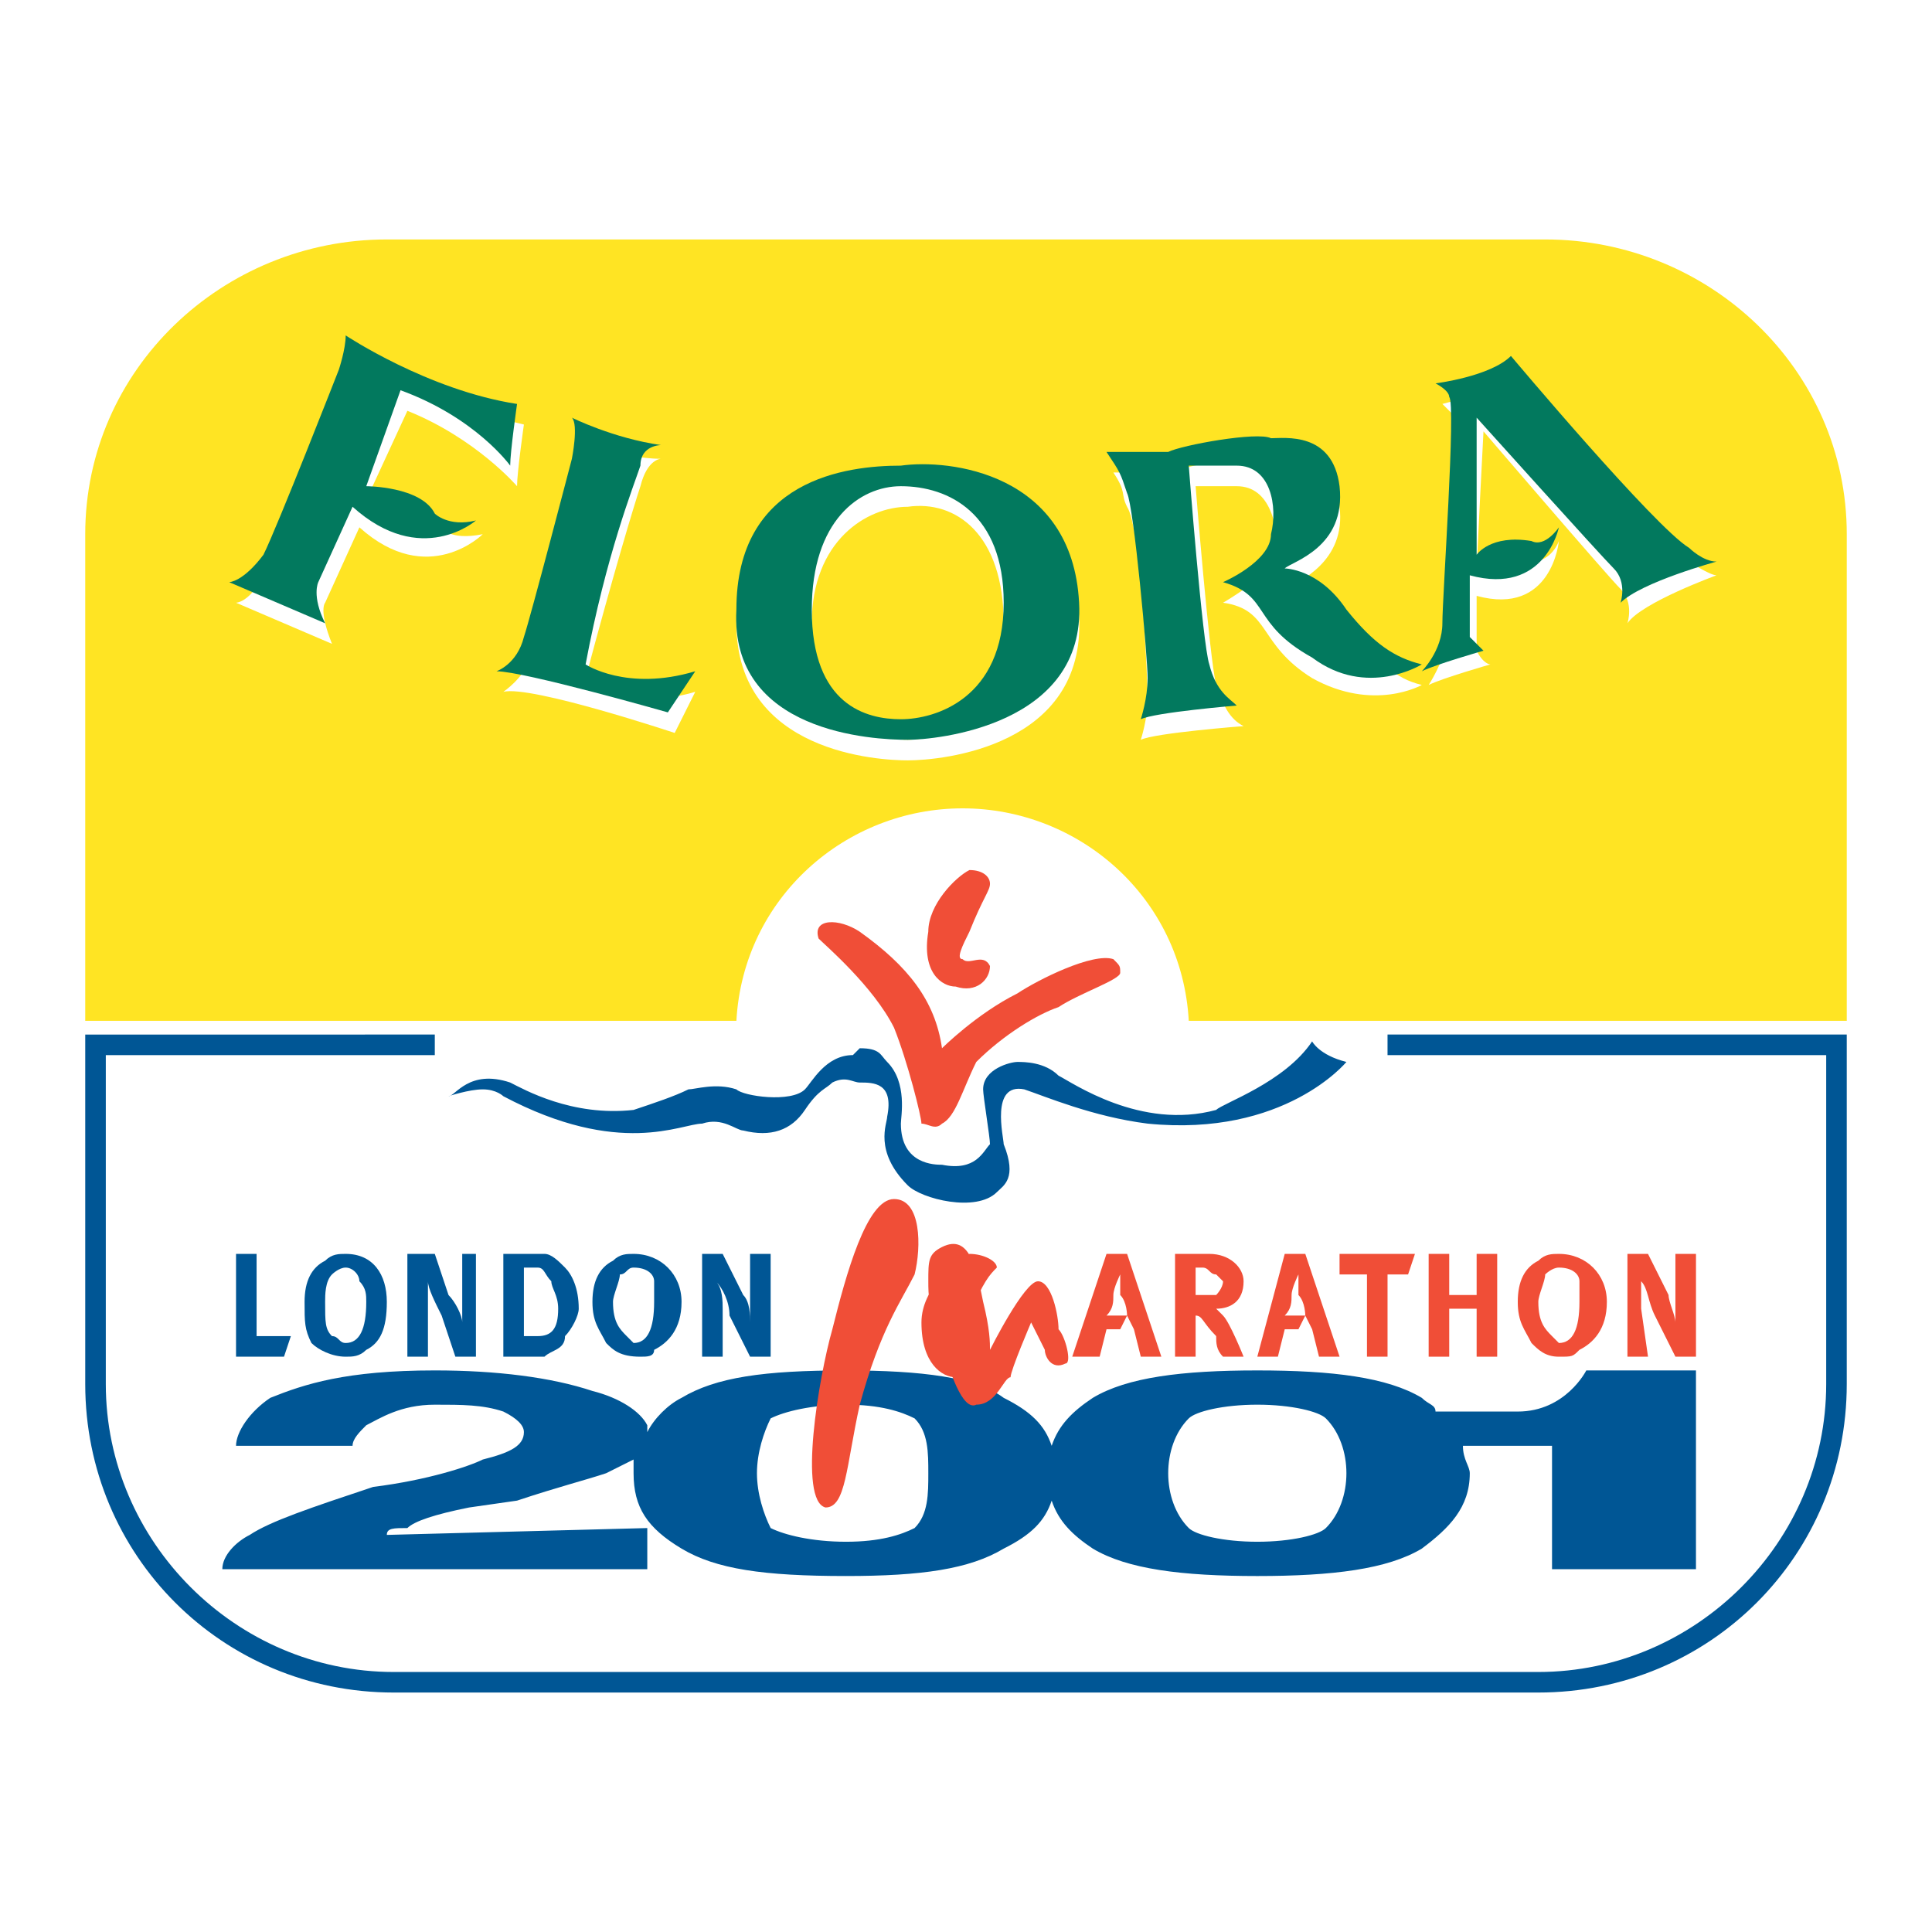
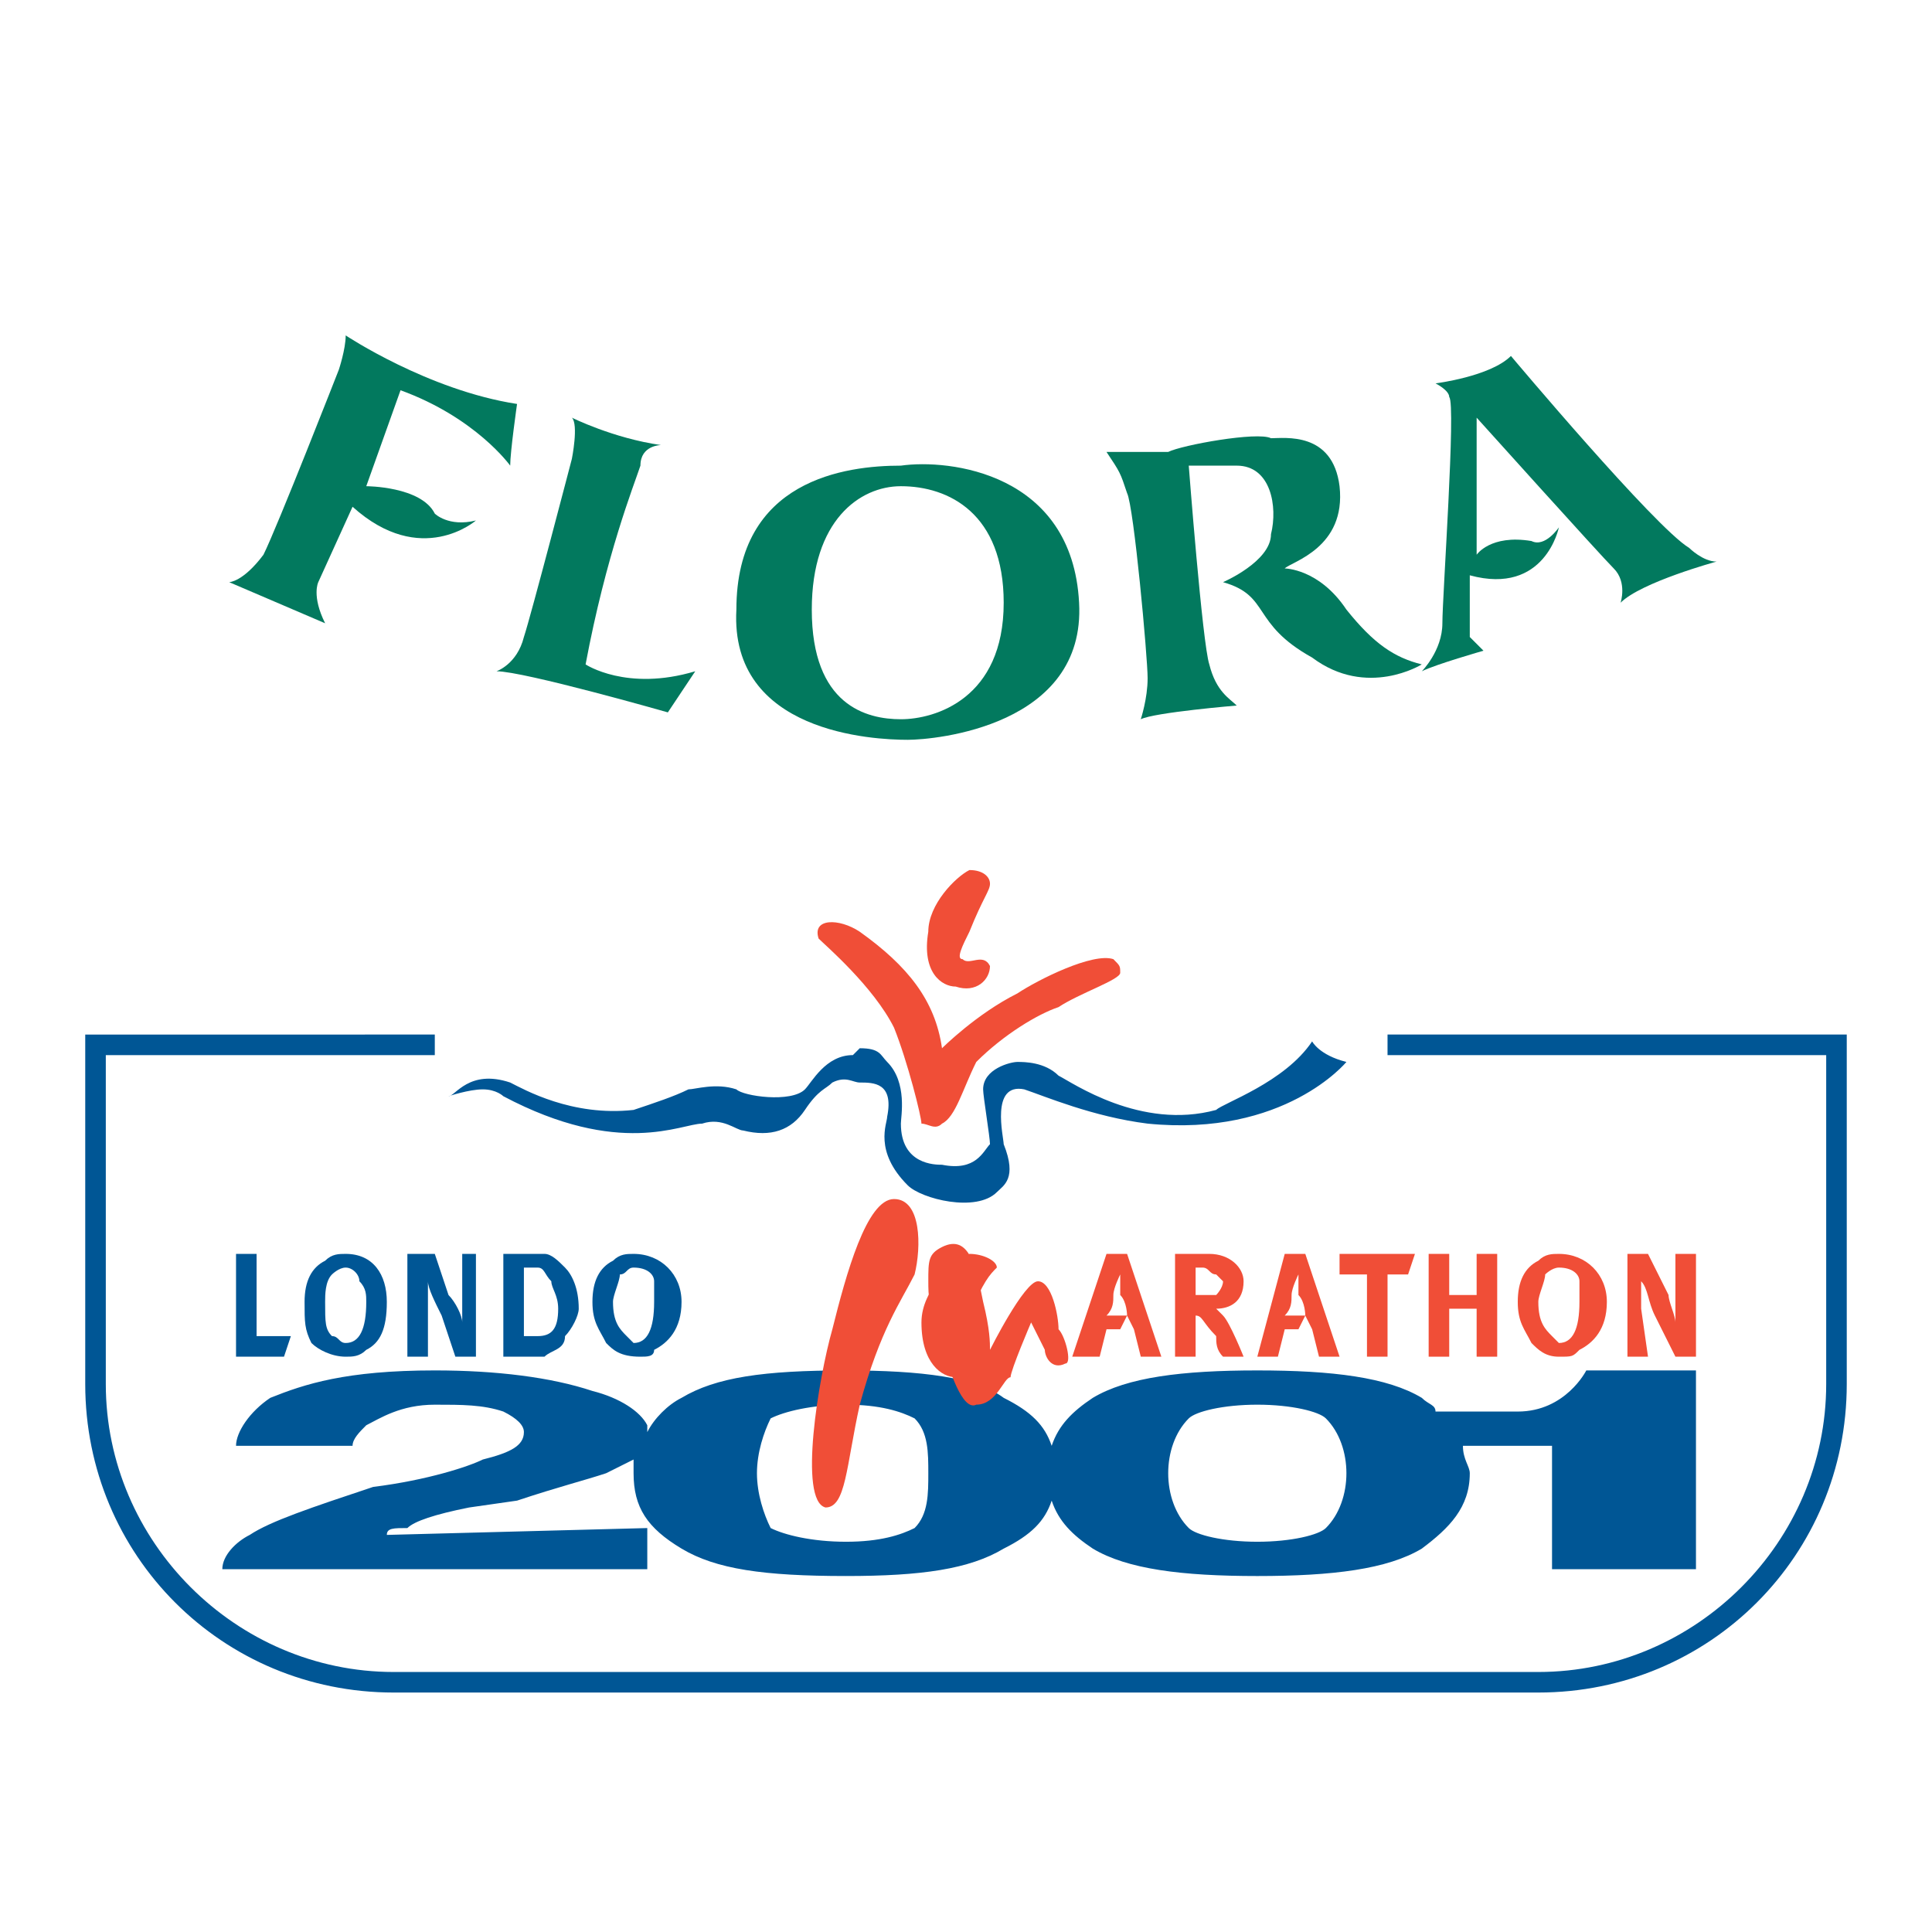
<svg xmlns="http://www.w3.org/2000/svg" version="1.0" id="Layer_1" x="0px" y="0px" width="192.756px" height="192.756px" viewBox="0 0 192.756 192.756" enable-background="new 0 0 192.756 192.756" xml:space="preserve">
  <g>
    <polygon fill-rule="evenodd" clip-rule="evenodd" fill="#FFFFFF" points="0,0 192.756,0 192.756,192.756 0,192.756 0,0  " />
    <path fill-rule="evenodd" clip-rule="evenodd" fill="#F04E37" d="M99.455,126.467c-0.684,0.684-1.367,1.367-2.735,4.787   c-0.684,2.051-1.368,3.42-0.684,3.42c0.684,0.684,2.052-0.684,2.735,0.684s-1.368,2.734-3.419,2.051   c-1.368,0-3.419-1.367-3.419-5.471c0-3.42,3.419-6.154,4.787-6.838C98.088,125.1,99.455,125.783,99.455,126.467L99.455,126.467z" />
-     <path fill-rule="evenodd" clip-rule="evenodd" fill="#FFE423" d="M38.593,23.89h115.57c16.412,0,30.089,12.993,30.089,29.405   v48.554h-65.648c-0.685-12.31-10.942-21.2-22.567-21.2c-11.625,0-21.883,8.89-22.567,21.2H8.504V53.295   C8.504,36.883,22.181,23.89,38.593,23.89L38.593,23.89z" />
    <path fill-rule="evenodd" clip-rule="evenodd" fill="#005695" d="M118.604,141.512c-1.368,1.367-2.052,3.42-2.052,5.471   s0.684,4.104,2.052,5.471c0.684,0.684,3.419,1.367,6.838,1.367s6.154-0.684,6.839-1.367c1.367-1.367,2.051-3.42,2.051-5.471   s-0.684-4.104-2.051-5.471c-0.685-0.684-3.42-1.367-6.839-1.367S119.287,140.828,118.604,141.512L118.604,141.512z M76.889,141.512   c-0.684,1.367-1.368,3.42-1.368,5.471s0.684,4.104,1.368,5.471c1.368,0.684,4.103,1.367,7.522,1.367   c3.419,0,5.471-0.684,6.839-1.367c1.368-1.367,1.368-3.42,1.368-5.471s0-4.104-1.368-5.471c-1.368-0.684-3.419-1.367-6.839-1.367   C80.992,140.145,78.256,140.828,76.889,141.512L76.889,141.512z M84.411,157.24c-8.206,0-12.993-0.684-16.412-2.736   c-3.419-2.051-4.787-4.102-4.787-7.521c0-0.684,0-1.367,0-1.367l0,0c-1.368,0.684-1.368,0.684-2.735,1.367   c-2.051,0.684-4.787,1.367-8.89,2.734l-4.787,0.686c-3.419,0.684-5.471,1.367-6.155,2.051c-1.368,0-2.051,0-2.051,0.684   l25.986-0.684v4.104H22.181c0-1.367,1.368-2.736,2.736-3.42c2.051-1.367,6.154-2.734,12.309-4.787   c5.471-0.684,9.574-2.051,10.941-2.734c2.735-0.684,4.103-1.367,4.103-2.736c0-0.684-0.684-1.367-2.051-2.051   c-2.052-0.684-4.104-0.684-6.839-0.684c-3.419,0-5.471,1.367-6.838,2.051c-0.684,0.684-1.368,1.367-1.368,2.053H23.549   c0-1.369,1.368-3.42,3.419-4.787c3.419-1.369,7.522-2.736,16.412-2.736c6.155,0,11.625,0.684,15.729,2.051   c2.735,0.686,4.787,2.053,5.471,3.42v0.684c0.684-1.367,2.052-2.734,3.419-3.418c3.419-2.053,8.206-2.736,16.412-2.736   c7.522,0,12.993,0.684,15.728,2.736c2.735,1.367,4.104,2.734,4.787,4.787c0.685-2.053,2.052-3.42,4.104-4.787   c3.419-2.053,8.89-2.736,16.412-2.736s12.993,0.684,16.412,2.736c0.684,0.684,1.368,0.684,1.368,1.367h8.206   c4.786,0,6.838-4.104,6.838-4.104h10.941v19.832h-14.36v-12.309h-8.89c0,1.367,0.684,2.051,0.684,2.734   c0,3.42-2.052,5.471-4.787,7.521c-3.419,2.053-8.89,2.736-16.412,2.736s-12.993-0.684-16.412-2.736   c-2.052-1.367-3.419-2.734-4.104-4.787c-0.684,2.053-2.052,3.42-4.787,4.787C96.72,156.557,91.933,157.24,84.411,157.24   L84.411,157.24z" />
    <path fill-rule="evenodd" clip-rule="evenodd" fill="#005695" d="M182.2,138.092v-32.824h-43.766v-2.051h45.817v34.875   c0,17.098-13.677,30.773-30.772,30.773H39.277c-17.096,0-30.773-13.676-30.773-30.773v-34.875H43.38v2.051H10.556v32.824   c0,15.729,12.993,28.723,28.721,28.723h114.203C169.207,166.814,182.2,153.82,182.2,138.092L182.2,138.092z" />
    <path fill-rule="evenodd" clip-rule="evenodd" fill="#FFFFFF" d="M90.565,50.561c-4.104,0-9.574,3.419-9.574,11.625   c0,9.574,5.47,11.625,9.574,11.625c3.419,0,10.258-2.735,9.573-11.625C100.139,53.295,95.352,49.876,90.565,50.561L90.565,50.561z    M89.882,47.825c-4.787,0.684-16.413,2.052-16.413,14.361c0,12.993,14.361,13.677,17.096,13.677c3.419,0,17.78-1.367,17.096-14.36   C106.978,49.193,94.668,47.825,89.882,47.825L89.882,47.825z" />
    <path fill-rule="evenodd" clip-rule="evenodd" fill="#02795E" d="M89.882,48.509c-4.104,0-8.89,3.419-8.89,12.309   c0,9.574,5.47,10.941,8.89,10.941c3.419,0,10.257-2.051,10.257-11.625C100.139,51.244,94.668,48.509,89.882,48.509L89.882,48.509z    M89.882,46.457c-5.471,0-16.413,1.368-16.413,14.361c-0.684,12.31,13.677,12.993,17.096,12.993c2.735,0,17.78-1.368,17.096-13.677   C106.978,47.141,94.668,45.773,89.882,46.457L89.882,46.457z" />
    <polygon fill-rule="evenodd" clip-rule="evenodd" fill="#005695" points="23.549,125.1 25.6,125.1 25.6,133.305 29.02,133.305    28.335,135.357 23.549,135.357 23.549,125.1  " />
    <path fill-rule="evenodd" clip-rule="evenodd" fill="#005695" d="M34.49,125.1c2.735,0,4.103,2.051,4.103,4.787   c0,2.734-0.684,4.104-2.051,4.787c-0.684,0.684-1.368,0.684-2.052,0.684c-1.368,0-2.736-0.684-3.419-1.367   c-0.684-1.369-0.684-2.053-0.684-4.104c0-2.053,0.684-3.42,2.052-4.104C33.123,125.1,33.806,125.1,34.49,125.1L34.49,125.1z    M34.49,126.467c-0.684,0-1.368,0.684-1.368,0.684c-0.684,0.684-0.684,2.053-0.684,2.736c0,2.051,0,2.734,0.684,3.418   c0.684,0,0.684,0.686,1.368,0.686c1.368,0,2.052-1.369,2.052-4.104c0-0.684,0-1.369-0.684-2.053   C35.858,127.15,35.174,126.467,34.49,126.467L34.49,126.467z" />
    <path fill-rule="evenodd" clip-rule="evenodd" fill="#005695" d="M40.645,125.1h2.735l1.368,4.104   c0.684,0.684,1.368,2.051,1.368,2.734c0-0.684,0-2.051,0-2.734V125.1h1.368v10.258h-2.052l-1.368-4.104   c-0.684-1.367-1.368-2.736-1.368-3.42c0,0.684,0,2.053,0,2.736v4.787h-2.052V125.1L40.645,125.1z" />
    <path fill-rule="evenodd" clip-rule="evenodd" fill="#005695" d="M50.219,125.1h2.051c0.684,0,1.368,0,2.051,0   c0.684,0,1.368,0.684,2.052,1.367c0.684,0.684,1.368,2.051,1.368,4.104c0,0.684-0.684,2.051-1.368,2.734   c0,1.369-1.368,1.369-2.052,2.053c-0.684,0-0.684,0-1.368,0h-2.735V125.1L50.219,125.1z M52.27,126.467v6.838h1.368   c1.368,0,2.052-0.684,2.052-2.734c0-1.367-0.684-2.053-0.684-2.736c-0.684-0.684-0.684-1.367-1.368-1.367H52.27L52.27,126.467z" />
    <path fill-rule="evenodd" clip-rule="evenodd" fill="#005695" d="M63.211,125.1c2.735,0,4.787,2.051,4.787,4.787   c0,2.734-1.368,4.104-2.735,4.787c0,0.684-0.684,0.684-1.368,0.684c-2.052,0-2.735-0.684-3.419-1.367   c-0.684-1.369-1.368-2.053-1.368-4.104c0-2.053,0.684-3.42,2.052-4.104C61.844,125.1,62.528,125.1,63.211,125.1L63.211,125.1z    M63.211,126.467c-0.684,0-0.684,0.684-1.368,0.684c0,0.684-0.684,2.053-0.684,2.736c0,2.051,0.684,2.734,1.368,3.418l0.684,0.686   c1.368,0,2.052-1.369,2.052-4.104c0-0.684,0-1.369,0-2.053S64.579,126.467,63.211,126.467L63.211,126.467z" />
-     <path fill-rule="evenodd" clip-rule="evenodd" fill="#005695" d="M70.05,125.1h2.051l2.051,4.104   c0.684,0.684,0.684,2.051,0.684,2.734c0-0.684,0-2.051,0-2.734V125.1h2.052v10.258h-2.052l-2.052-4.104   c0-1.367-0.684-2.736-1.367-3.42c0.684,0.684,0.684,2.053,0.684,2.736v4.787H70.05V125.1L70.05,125.1z" />
    <path fill-rule="evenodd" clip-rule="evenodd" fill="#FFFFFF" d="M34.49,35.516c0,0,8.89,4.787,17.78,6.838   c0,0-0.684,4.787-0.684,6.155c0,0-4.103-4.787-10.941-7.522l-4.103,8.89c0,0,5.47,0,7.522,2.735c0,0,0.684,1.368,4.103,0.684   c0,0-5.471,5.471-12.309-0.684l-3.419,7.522c0,0-0.684,0.684,0.684,4.103l-9.574-4.103c0,0,1.368,0,2.735-2.736   c1.368-3.419,8.206-19.147,8.206-19.147S35.174,36.2,34.49,35.516L34.49,35.516z" />
-     <path fill-rule="evenodd" clip-rule="evenodd" fill="#FFFFFF" d="M57.741,43.722c0,0,4.103,2.051,8.206,2.051   c0,0-1.368,0-2.051,2.736c-0.684,2.052-2.735,8.89-5.471,19.147c0,0,4.103,3.419,10.941,1.368l-2.052,4.104   c0,0-14.361-4.787-17.096-4.104c0,0,2.051-1.368,2.735-3.419c0.684-2.052,4.787-18.464,4.787-18.464S58.425,44.406,57.741,43.722   L57.741,43.722z" />
    <path fill-rule="evenodd" clip-rule="evenodd" fill="#FFFFFF" d="M111.081,47.141c0,0,4.103,0,5.471,0   c2.052-0.684,8.89-2.052,10.941-2.052c1.367,0,5.471,0,6.154,5.471l0,0c0.684,5.47-4.103,7.522-5.471,8.206   c0,0,3.419,0,6.838,3.419c2.736,4.103,4.104,5.471,6.839,6.155c0,0-4.787,2.735-10.941-0.684c-5.471-3.419-4.104-6.838-8.89-7.522   c0,0,4.786-2.736,5.471-4.787c0-2.735-0.685-6.838-4.104-6.838s-4.103,0-4.103,0s1.367,17.096,2.051,19.832   c0.685,2.051,1.368,3.419,2.735,4.103c0,0-8.89,0.684-10.257,1.368c0,0,0.684-2.052,0.684-4.103c0-2.052-0.684-17.096-2.052-19.147   C111.765,49.193,112.448,49.193,111.081,47.141L111.081,47.141z" />
-     <path fill-rule="evenodd" clip-rule="evenodd" fill="#FFFFFF" d="M142.537,68.34c1.368-0.684,6.155-2.052,6.155-2.052   s-0.685,0-1.368-1.368c0-0.684,0-5.471,0-5.471c7.522,2.052,8.206-5.471,8.206-5.471s-0.684,2.051-2.735,2.051   c-3.419-0.684-5.471,1.368-5.471,1.368c0-1.368,0.684-14.36,0.684-14.36s12.31,14.36,13.678,15.728   c1.367,1.368,0.684,3.419,0.684,3.419c1.367-2.051,8.89-4.787,8.89-4.787c-0.684,0-2.735-1.368-2.735-1.368   c-2.735-2.051-17.096-18.463-17.096-18.463c-2.052,1.368-7.522,2.735-7.522,2.735s0.684,0.684,1.367,1.368   c0.685,0.684-0.684,19.832-0.684,21.883C143.905,66.289,142.537,68.34,142.537,68.34L142.537,68.34L142.537,68.34z" />
    <path fill-rule="evenodd" clip-rule="evenodd" fill="#02795E" d="M34.49,33.464c0,0,8.206,5.471,17.096,6.839   c0,0-0.684,4.787-0.684,6.154c0,0-3.419-4.787-10.941-7.522l-3.419,9.574c0,0,5.47,0,6.838,2.735c0,0,1.368,1.368,4.104,0.684   c0,0-5.471,4.787-12.31-1.368l-3.419,7.522c0,0-0.684,1.368,0.684,4.103l-9.574-4.103c0,0,1.368,0,3.419-2.735   c1.368-2.735,7.522-18.464,7.522-18.464S34.49,34.832,34.49,33.464L34.49,33.464z" />
    <path fill-rule="evenodd" clip-rule="evenodd" fill="#02795E" d="M57.057,41.67c0,0,4.103,2.051,8.89,2.735   c0,0-2.051,0-2.051,2.051c-0.684,2.052-3.419,8.89-5.471,19.832c0,0,4.103,2.735,10.941,0.684l-2.735,4.103   c0,0-14.361-4.103-17.096-4.103c0,0,2.051-0.684,2.735-3.419c0.684-2.051,4.787-17.78,4.787-17.78S57.741,42.354,57.057,41.67   L57.057,41.67z" />
    <path fill-rule="evenodd" clip-rule="evenodd" fill="#02795E" d="M110.396,45.089c0,0,4.104,0,6.155,0   c1.367-0.684,8.89-2.051,10.257-1.368c1.368,0,6.155-0.684,6.839,4.787l0,0c0.684,6.154-4.787,7.522-5.471,8.206   c0,0,3.419,0,6.154,4.103c2.735,3.419,4.787,4.787,7.522,5.471c0,0-5.471,3.419-10.941-0.684c-6.154-3.419-4.104-6.155-8.89-7.522   c0,0,4.786-2.052,4.786-4.787c0.685-2.735,0-6.838-3.419-6.838s-4.786,0-4.786,0s1.367,17.78,2.051,19.832   c0.684,2.735,2.052,3.419,2.735,4.103c0,0-8.206,0.684-9.573,1.368c0,0,0.684-2.051,0.684-4.103c0-2.051-1.368-17.096-2.052-18.463   C111.765,47.141,111.765,47.141,110.396,45.089L110.396,45.089z" />
    <path fill-rule="evenodd" clip-rule="evenodd" fill="#02795E" d="M141.854,66.973c1.368-0.684,6.154-2.052,6.154-2.052   s-0.684-0.684-1.367-1.368c0-1.368,0-6.155,0-6.155c7.522,2.052,8.89-4.787,8.89-4.787s-1.367,2.051-2.735,1.368   c-4.103-0.684-5.471,1.368-5.471,1.368c0-0.684,0-13.677,0-13.677s12.31,13.677,13.677,15.044c1.368,1.368,0.685,3.419,0.685,3.419   c2.051-2.052,9.573-4.104,9.573-4.104c-1.367,0-2.735-1.368-2.735-1.368c-3.419-2.051-17.779-19.147-17.779-19.147   c-2.052,2.052-7.522,2.735-7.522,2.735s1.367,0.684,1.367,1.368c0.684,0.684-0.684,19.832-0.684,22.567   S141.854,66.973,141.854,66.973L141.854,66.973L141.854,66.973z" />
    <path fill-rule="evenodd" clip-rule="evenodd" fill="#005695" d="M85.778,108.004c-0.684,0-1.368-0.686-2.735,0   c-0.684,0.684-1.368,0.684-2.735,2.734c-1.368,2.053-3.419,2.736-6.155,2.053c-0.684,0-2.051-1.369-4.103-0.686   c-2.052,0-8.207,3.42-19.832-2.734c0,0-0.684-0.684-2.052-0.684s-3.419,0.684-3.419,0.684c0.684,0,2.052-2.736,6.155-1.367   c1.368,0.684,6.155,3.418,12.309,2.734c2.052-0.684,4.103-1.367,5.471-2.051c0.684,0,2.735-0.684,4.787,0   c0.684,0.684,5.471,1.367,6.838,0c0.684-0.684,2.052-3.42,4.787-3.42l0.684-0.684c2.052,0,2.052,0.684,2.735,1.367   c2.052,2.053,1.368,5.471,1.368,6.154c0,4.104,3.419,4.104,4.103,4.104c3.419,0.684,4.104-1.367,4.787-2.051   c0-0.684-0.684-4.787-0.684-5.471c0-2.053,2.735-2.736,3.419-2.736s2.735,0,4.104,1.367c1.367,0.686,8.206,5.473,15.728,3.42   c0.685-0.684,6.839-2.734,9.574-6.838c0,0,0.684,1.367,3.419,2.051c0,0-6.154,7.523-19.831,6.154   c-5.471-0.684-10.258-2.734-12.31-3.418c-3.419-0.684-2.052,4.787-2.052,5.471c1.368,3.418,0,4.104-0.684,4.787   c-2.051,2.051-7.522,0.684-8.89-0.684c-3.419-3.42-2.052-6.156-2.052-6.84C89.198,108.004,87.146,108.004,85.778,108.004   L85.778,108.004z" />
    <path fill-rule="evenodd" clip-rule="evenodd" fill="#F04E37" d="M81.675,93.643c-0.684-2.052,2.052-2.052,4.103-0.684   c4.787,3.419,7.522,6.838,8.206,11.625c0,0,3.419-3.42,7.522-5.471c2.052-1.367,7.522-4.103,9.574-3.419   c0.684,0.684,0.684,0.684,0.684,1.367c0,0.685-4.104,2.052-6.154,3.419c-2.052,0.684-5.472,2.736-8.207,5.471   c-1.368,2.736-2.052,5.471-3.419,6.154c-0.684,0.686-1.367,0-2.051,0c0-0.684-1.368-6.154-2.735-9.572   C87.146,98.43,82.359,94.327,81.675,93.643L81.675,93.643z" />
    <path fill-rule="evenodd" clip-rule="evenodd" fill="#F04E37" d="M98.771,88.172c0,0.684-0.684,1.368-2.052,4.787   c-0.684,1.368-1.368,2.736-0.684,2.736c0.684,0.684,2.052-0.684,2.735,0.684c0,1.368-1.368,2.735-3.419,2.052   c-1.368,0-3.419-1.368-2.735-5.471c0-2.735,2.735-5.471,4.103-6.154C98.088,86.804,98.771,87.488,98.771,88.172L98.771,88.172z" />
    <path fill-rule="evenodd" clip-rule="evenodd" fill="#F04E37" d="M89.198,119.629c2.735,0,2.735,4.787,2.052,7.521   c-1.368,2.736-3.419,5.471-5.471,12.994c-1.368,6.154-1.368,10.258-3.419,10.258c-2.735-0.686-0.684-12.994,0.684-17.781   C84.411,127.15,86.462,119.629,89.198,119.629L89.198,119.629z" />
    <path fill-rule="evenodd" clip-rule="evenodd" fill="#F04E37" d="M93.984,124.416c2.735-1.367,3.419,2.051,4.104,5.471   c0.684,2.734,0.684,4.104,0.684,4.787c0,0,3.419-6.84,4.787-6.84c1.367,0,2.052,3.42,2.052,4.787   c0.684,0.684,1.367,3.42,0.684,3.42c-1.368,0.684-2.052-0.684-2.052-1.367c-0.684-1.369-1.368-2.736-1.368-2.736   s-2.051,4.787-2.051,5.471c-0.685,0-1.368,2.736-3.419,2.736c-1.368,0.684-2.735-3.42-3.419-6.154   c-1.367-3.42-1.367-4.787-1.367-6.156C92.617,125.783,92.617,125.1,93.984,124.416L93.984,124.416z" />
    <path fill-rule="evenodd" clip-rule="evenodd" fill="#F04E37" d="M112.448,131.254h-2.052c0.685-0.684,0.685-1.367,0.685-2.051   c0-0.686,0.684-2.053,0.684-2.053s0,1.367,0,2.053C112.448,129.887,112.448,131.254,112.448,131.254l0.684,1.367l0.685,2.736h2.051   l-3.419-10.258h-2.052l-3.419,10.258h2.735l0.684-2.736h1.368L112.448,131.254L112.448,131.254z" />
    <path fill-rule="evenodd" clip-rule="evenodd" fill="#F04E37" d="M130.229,131.254h-2.052c0.684-0.684,0.684-1.367,0.684-2.051   c0-0.686,0.685-2.053,0.685-2.053s0,1.367,0,2.053C130.229,129.887,130.229,131.254,130.229,131.254l0.684,1.367l0.684,2.736h2.052   l-3.419-10.258h-2.052l-2.735,10.258h2.052l0.684-2.736h1.368L130.229,131.254L130.229,131.254z" />
    <path fill-rule="evenodd" clip-rule="evenodd" fill="#F04E37" d="M117.235,125.1h3.419c2.052,0,3.419,1.367,3.419,2.734   c0,2.053-1.367,2.736-2.735,2.736c0.685,0.684,0.685,0.684,0.685,0.684c0.684,0.684,2.051,4.104,2.051,4.104h-2.051   c-0.685-0.684-0.685-1.367-0.685-2.053c-1.367-1.367-1.367-2.051-2.051-2.051l0,0v4.104h-2.052V125.1L117.235,125.1z    M119.287,126.467v2.736h0.684c0.684,0,1.367,0,1.367,0s0.685-0.686,0.685-1.369l-0.685-0.684c-0.684,0-0.684-0.684-1.367-0.684   H119.287L119.287,126.467z" />
    <polygon fill-rule="evenodd" clip-rule="evenodd" fill="#F04E37" points="133.647,125.1 141.17,125.1 140.486,127.15    138.435,127.15 138.435,135.357 136.383,135.357 136.383,127.15 133.647,127.15 133.647,125.1  " />
    <polygon fill-rule="evenodd" clip-rule="evenodd" fill="#F04E37" points="142.537,125.1 144.589,125.1 144.589,129.203    147.324,129.203 147.324,125.1 149.376,125.1 149.376,135.357 147.324,135.357 147.324,130.57 144.589,130.57 144.589,135.357    142.537,135.357 142.537,125.1  " />
    <path fill-rule="evenodd" clip-rule="evenodd" fill="#F04E37" d="M155.53,125.1c2.735,0,4.787,2.051,4.787,4.787   c0,2.734-1.368,4.104-2.735,4.787c-0.684,0.684-0.684,0.684-2.052,0.684c-1.367,0-2.051-0.684-2.735-1.367   c-0.684-1.369-1.367-2.053-1.367-4.104c0-2.053,0.684-3.42,2.052-4.104C154.163,125.1,154.847,125.1,155.53,125.1L155.53,125.1z    M155.53,126.467c-0.684,0-1.367,0.684-1.367,0.684c0,0.684-0.684,2.053-0.684,2.736c0,2.051,0.684,2.734,1.367,3.418l0.684,0.686   c1.368,0,2.052-1.369,2.052-4.104c0-0.684,0-1.369,0-2.053S156.898,126.467,155.53,126.467L155.53,126.467z" />
    <path fill-rule="evenodd" clip-rule="evenodd" fill="#F04E37" d="M162.369,125.1h2.052l2.051,4.104   c0,0.684,0.685,2.051,0.685,2.734c0-0.684,0-2.051,0-2.734V125.1h2.051v10.258h-2.051l-2.052-4.104   c-0.684-1.367-0.684-2.736-1.368-3.42c0,0.684,0,2.053,0,2.736l0.685,4.787h-2.052V125.1L162.369,125.1z" />
  </g>
</svg>